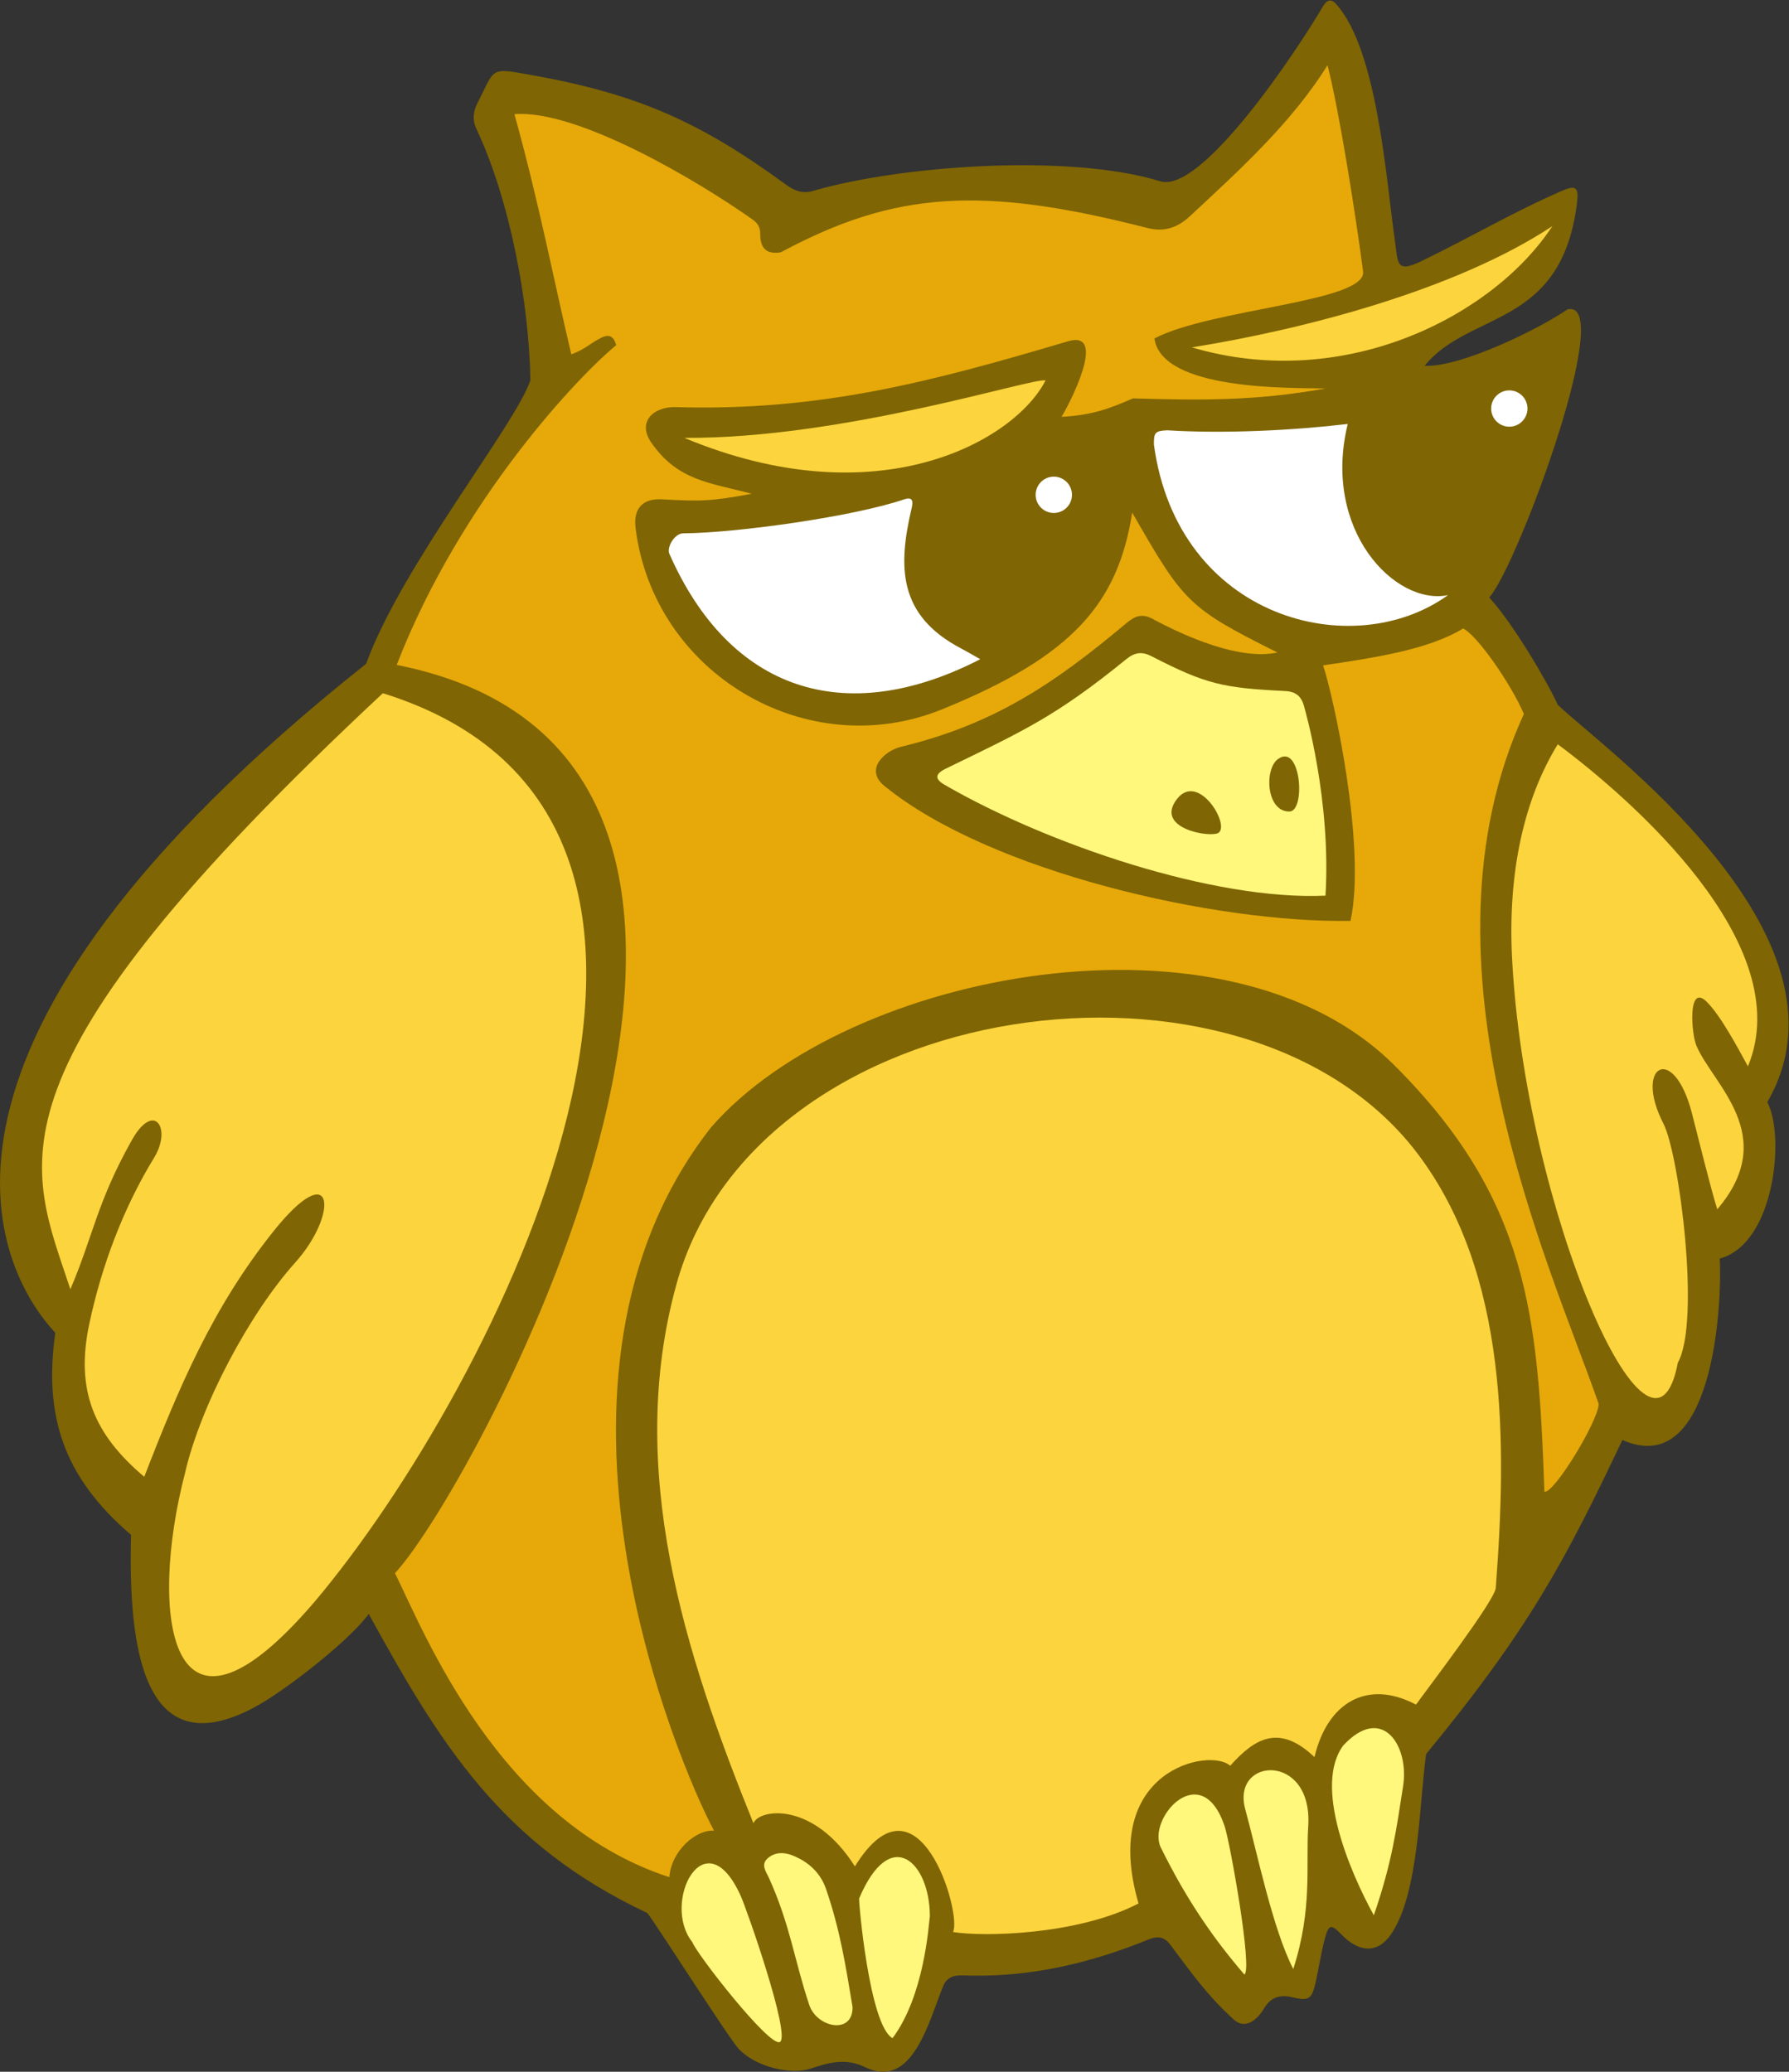
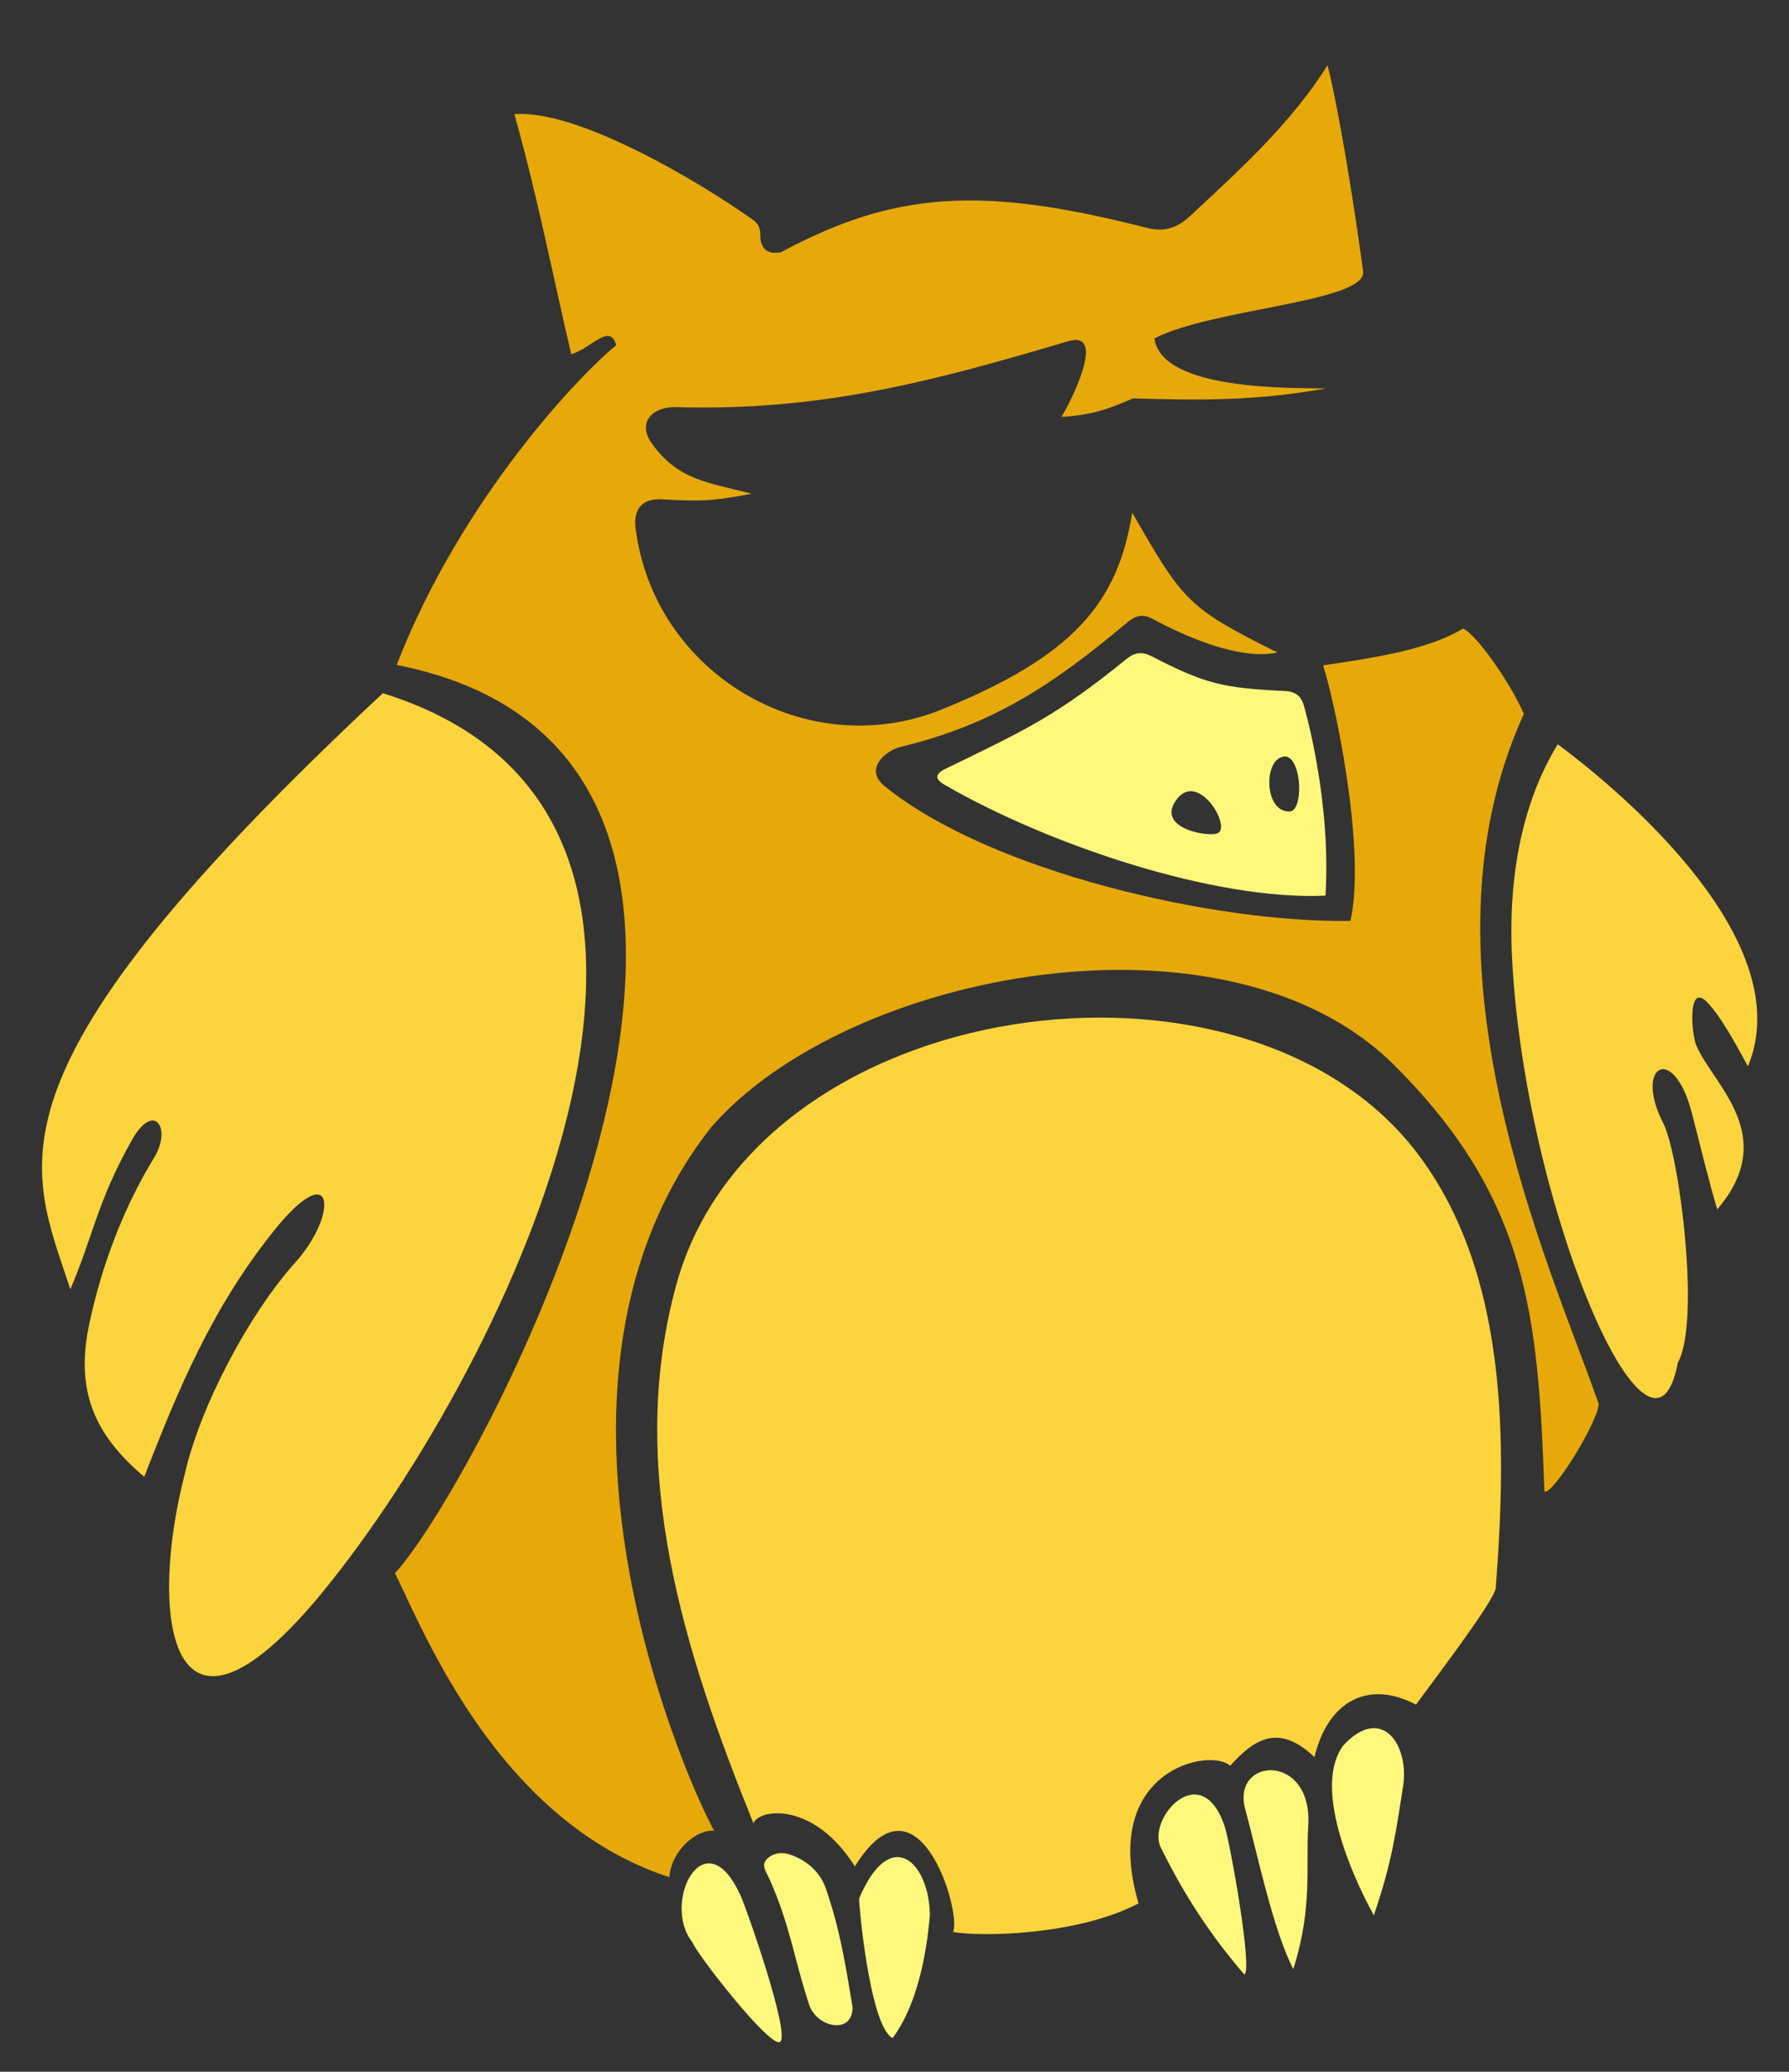
<svg xmlns="http://www.w3.org/2000/svg" viewBox="0 0 590.947 684.24" height="684.24" width="590.947" xml:space="preserve" id="svg2" version="1.1">
  <rect x="0" y="0" width="590.947" height="684.24" fill="#333333" stroke="none" />
  <defs id="defs6" />
  <g transform="matrix(1.333,0,0,-1.333,0,684.24)" id="g10">
    <g transform="scale(0.1)" id="g12">
-       <path id="path14" style="fill:#7f6503;fill-opacity:1;fill-rule:evenodd;stroke:none" d="m 3530.25,4226.79 c 88.73,-4.48 284.69,91.73 354.07,139.83 30.11,7.07 37.72,-28.31 31.09,-86.73 -20.14,-177.31 -171.65,-567 -224.99,-627.31 57.72,-62.19 144.35,-209.31 169.96,-265.87 101.92,-99.53 760.26,-570.03 518.98,-984.41 44.11,-80.31 19.95,-350.04 -117.76,-387.55 6.38,-116.27 -16.83,-548.59 -241.22,-449.44 -141.11,-297.24 -229.93,-466.67 -486.43,-778.181 -16.92,-122.188 -17.7,-344.324 -86.18,-445.363 -36.85,-54.375 -84.78,-42.168 -123.99,-1.336 -25.08,26.133 -31.47,25.207 -41.07,-11.59 -9.06,-34.641 -14.33,-70.227 -22.06,-105.227 -9.23,-41.738 -15.9,-49.172 -55.65,-39.59 -33.95,8.211 -56.13,0.997 -73.34,-28.214 -15.9,-26.891 -45.88,-52.34 -74.36,-26.407 -66.79,60.793 -104.26,114.875 -157.25,185.356 -14.44,19.199 -29.98,22.793 -54.8,12.664 -140.06,-57.078 -285.2,-91.785 -437.69,-89.231 -28.91,0.489 -57.18,5.852 -70.26,-25.894 C 2301,123.855 2261.05,-45.664 2143.47,11.531 2095.59,34.844 2052.85,22.656 2009.99,8.215 1959.92,-8.699 1872.43,11.672 1830.07,57.141 1805.13,83.934 1610.33,390.398 1603.3,393.723 1242.02,563.594 1089.94,813.469 913.668,1134.43 867.934,1070.13 705.582,942.578 628.23,901.758 352.598,756.348 317.652,1055.77 324.766,1330.18 c -169.743,145.05 -216.274,298.02 -187.762,500.8 -150.266,161.05 -421.246,711.07 770.207,1657.43 87.746,241.91 369.949,591.69 407.079,702.29 -2.94,192.73 -51.07,447.76 -133.65,622.81 -10.66,22.6 -8.18,43.54 3.12,65.45 44.45,86.25 28.4,86.86 132.34,68.35 264.46,-47.14 419.04,-116.58 630.93,-271.21 21.86,-15.96 41.82,-23.58 67.5,-16.07 219.64,63.97 637.58,92.74 860.38,23.95 103.36,-31.94 340.5,325.97 402.58,431.92 9.82,16.74 19.93,22.17 33.51,7.05 102.72,-114.16 123.7,-434.24 145.99,-589 7.44,-51.31 1.88,-78.4 63.51,-48.7 118.78,57.24 225.35,120.67 349.48,174.78 35.8,15.62 42.81,8.87 37.75,-31.01 -39.25,-310.34 -266.21,-264.83 -377.48,-402.23" />
      <path id="path16" style="fill:#fcd43d;fill-opacity:1;fill-rule:evenodd;stroke:none" d="m 2118.46,508.777 c -101.47,160.813 -236.33,143.672 -251.45,107.043 -170.56,422 -317.32,877.79 -190.68,1335.48 199.36,721.18 1410.01,886.18 1836.25,323.86 226.11,-298.36 221.29,-719.02 193.94,-1076.57 -2.23,-31.15 -169.63,-249.789 -197.56,-288.922 -122.48,64.414 -220.27,3.484 -251.6,-130.02 -86.92,82.332 -147.05,47.735 -208.98,-21.582 -48.21,45.813 -323.9,-8.144 -227.06,-341.046 -151.13,-78.653 -386.12,-83.125 -459.65,-70.75 22.63,46.855 -86.71,415.8 -243.21,162.507" />
      <path id="path18" style="fill:#e6a909;fill-opacity:1;fill-rule:evenodd;stroke:none" d="m 3827.09,1437.43 c -15.33,437.08 -40.23,725.55 -371.84,1056.31 -414.2,413.18 -1354.5,234.6 -1692.56,-153.06 -487.4,-619.22 -84.23,-1573.66 6.74,-1743.512 -44.08,3.887 -106.14,-49.68 -110.77,-115.012 -423.43,137.492 -608.12,608.384 -679.91,753.284 196.29,208.74 1180.7,2017.27 4.301,2250.22 160.539,414.24 458.069,722.85 544.059,792.19 -6.91,23.41 -18.34,28.67 -40.29,16.86 -29.34,-15.78 -36.82,-26.88 -71.11,-39.53 -42.01,176.94 -80.09,376.58 -140.96,595.02 156.7,12.52 458.39,-167.52 590.04,-260.95 12.57,-8.92 19.22,-18.86 19.11,-36.34 -0.21,-36.16 17.08,-50.89 51.22,-44.81 282.86,151.78 498.66,165.04 907.63,60.23 42.13,-10.79 75.14,0.3 106.55,29.67 113.02,105.55 250.18,228.04 340.32,373.56 30.49,-119.37 70.49,-376.64 88.15,-510.82 9.98,-75.99 -376.07,-92.25 -517.03,-166.21 18.05,-129.11 335.4,-122.24 424.1,-123.91 -175.99,-31.73 -313.16,-29.31 -477.16,-24.63 -51.96,-22.26 -97.27,-41.72 -177.27,-45.69 15.63,24.2 117.78,217.51 15.95,187.12 -337.48,-100.02 -613.9,-173.66 -971.63,-163.03 -53.82,1.69 -97.46,-35.35 -60.43,-88.47 66.12,-94.88 145.66,-98.62 248.33,-126.26 -100.33,-18.47 -124.95,-19.07 -222.96,-13.76 -46.93,2.57 -70.55,-22.78 -64.73,-70.47 44.1,-360.52 423.5,-586.43 759.65,-449.77 323.93,131.64 435.71,262.53 471.05,487.42 127.47,-222.11 137.9,-235.79 359.86,-346.61 -92.71,-20.2 -226.74,38.87 -309.48,83.32 -26.96,14.48 -44.5,6.36 -65.25,-11.04 -176.37,-147.97 -326.73,-250.27 -558.5,-306.07 -38.64,-9.29 -91.7,-55.33 -40.57,-96.96 260.94,-212.55 820.46,-340.12 1154.87,-334.19 39.96,182.17 -41.77,555.61 -67.94,632.97 127.71,19.13 261.1,38.77 346.8,91.37 33.49,-14.31 119.62,-138.12 150.77,-211.83 -283.56,-618.06 66.64,-1368.29 185.43,-1709.31 -0.74,-42.46 -112.63,-225.43 -134.54,-217.3" />
      <path id="path20" style="fill:#fcd43d;fill-opacity:1;fill-rule:evenodd;stroke:none" d="M 948.715,3415.55 C 1951.62,3103.46 1221.91,1688.41 780.105,1165.16 414.996,737.723 369.262,1138.99 457.789,1480.57 c 38.262,169.12 160.324,398.12 273.551,524.09 108.484,120.79 98.152,267.2 -53.258,78.27 -151.562,-189.47 -235.23,-388.31 -320.598,-608.87 -124.57,105.24 -171.191,214.2 -136.238,378.97 30.363,142.95 83.945,286.45 160.516,411.46 44.898,73.23 -0.051,141.25 -54.657,44.42 -87.402,-155.3 -96.109,-238.28 -152.757,-370.12 -101.258,309.43 -242.301,528.1 774.367,1476.76" />
      <path id="path22" style="fill:#fcd43d;fill-opacity:1;fill-rule:evenodd;stroke:none" d="m 4331.45,2491.05 c -23.52,42.81 -66.49,124.62 -102.11,159.92 -47.6,47.32 -38.1,-78.57 -25.92,-107.78 40.22,-96.77 208.44,-223.12 52.05,-406.34 -16.7,52.94 -48.24,181.67 -62.87,238.26 -45.18,175.01 -145.09,118.77 -70.58,-25.93 39.03,-75.74 92.84,-490.66 35.73,-592.29 -64.34,-342.25 -379.49,384.99 -410.81,1002.58 -10.88,214.53 30.47,395 113.29,529.53 175.83,-130.78 597.18,-494.24 471.22,-797.95" />
      <path id="path24" style="fill:#fff87d;fill-opacity:1;fill-rule:evenodd;stroke:none" d="m 3166.7,3252.32 c -34.11,-24.95 -29.24,-130.79 28.74,-129.86 40.76,0.46 28.41,171.64 -28.74,129.86 z m -249.21,-97.83 v 0 c -59.67,-74.37 83.14,-98.03 102.11,-84.73 28.84,20.22 -49.62,150.13 -102.11,84.73 z m 367.13,-240.5 v 0 c -276.1,-12.76 -688.16,126.81 -943.53,274.47 -25.73,14.87 -24.28,27.09 3.13,40.44 193.83,94.2 272.4,129.35 447.09,271.26 20.81,16.87 38.73,19.14 62.04,7.11 135.21,-69.69 177.76,-78.8 331.08,-86.29 27.71,-1.35 41.09,-13.95 47.5,-39.28 1.77,-6.98 67.07,-230.61 52.69,-467.71" />
-       <path id="path26" style="fill:#fcd43d;fill-opacity:1;fill-rule:evenodd;stroke:none" d="m 2590.95,4190.65 c -76.19,-149.63 -415.17,-342.67 -895.26,-142.45 394.58,-2.44 860.53,149.08 895.26,142.45 z m 1255.85,382.2 v 0 c -144.39,-220.96 -513.34,-412.69 -893.42,-300.45 277.22,44.36 654.41,142.17 893.42,300.45" />
      <path id="path28" style="fill:#fff87d;fill-opacity:1;fill-rule:evenodd;stroke:none" d="m 3476.64,705.801 c -16.52,-105.442 -26.61,-185.481 -72.21,-318.133 -59.57,107.73 -149.85,320.672 -75.88,420.602 96.55,104.437 164.93,-0.887 148.09,-102.469 z M 1835.27,436.348 v 0 c 15.21,-33.457 124.57,-345.657 97.53,-362.414 -24.89,-15.332 -207.86,219.707 -216.96,246.945 -78.06,97.402 30.52,311.648 119.43,115.469 z M 3204.81,254.559 v 0 c -50.94,98.429 -89.95,289.914 -118.98,395.675 -35.54,129.707 168.15,142.063 155.99,-42.129 -6.31,-97.839 11.43,-202.531 -37.01,-353.546 z m -121.24,-13.641 c 21.08,10.625 -35.28,326.418 -48.68,366.738 -57.47,172.813 -193.72,19.707 -158.37,-52.043 58.25,-117.968 121.71,-215.496 207.05,-314.695 v 0 z m -970.88,-80.613 c -17.51,105.125 -30.74,190.359 -65.71,292.449 -13.84,40.488 -43.98,68 -83.99,83.601 -20.99,8.157 -42.39,8 -60.11,-6.96 -18.98,-16.047 -4.2,-33.965 2.51,-48.848 53.27,-118.106 62.68,-203.543 100,-315.02 19.02,-56.562 108.38,-74.414 107.3,-5.222 v 0 z M 2129,429.504 v 0 c 78.11,184.176 175,88.934 175.21,-43.734 -2.99,-23.497 -13.76,-197.098 -92.4,-302.422 -57.65,30.39 -84.72,342.746 -82.81,346.156" />
      <path id="path30" style="fill:#ffffff;fill-opacity:1;fill-rule:evenodd;stroke:none" d="m 3334.99,4185.8 c 0.28,0.2 0.51,0.37 0.76,0.56 l -0.76,-0.56" />
      <path id="path32" style="fill:#ffffff;fill-opacity:1;fill-rule:evenodd;stroke:none" d="m 3335.75,4186.36 1.41,0.61 -2.17,-1.17 z" />
-       <path id="path34" style="fill:#ffffff;fill-opacity:1;fill-rule:evenodd;stroke:none" d="m 3740.14,4165.86 c 24.85,0 45,-20.15 45,-45 0,-24.85 -20.15,-45 -45,-45 -24.87,0 -45.01,20.15 -45.01,45 0,24.85 20.14,45 45.01,45 z m -151.89,-507.27 v 0 c -236.52,-170.35 -670.19,-58.82 -728.81,372.97 -0.35,29.64 2.88,34.09 33.19,35.4 142.14,-8.97 314.8,-0.03 447.13,15.69 -64.49,-263.81 118.12,-450.94 248.49,-424.06 z m -1159.14,-158.8 v 0 c -337.34,-173.54 -621.48,-76.73 -770.34,261.06 -7.27,16.54 12.86,50.7 34.28,50.83 130.18,0.8 420.93,41 547.76,84.25 17.49,5.98 23.21,-1.06 18.66,-20.07 -34.53,-146.57 -34.81,-267.36 122.82,-349.75 12.72,-6.62 25.02,-14.02 46.82,-26.32 z m 182.28,452.32 v 0 c 24.85,0 45,-20.15 45,-45 0,-24.85 -20.15,-45 -45,-45 -24.87,0 -45.01,20.15 -45.01,45 0,24.85 20.14,45 45.01,45" />
    </g>
  </g>
</svg>